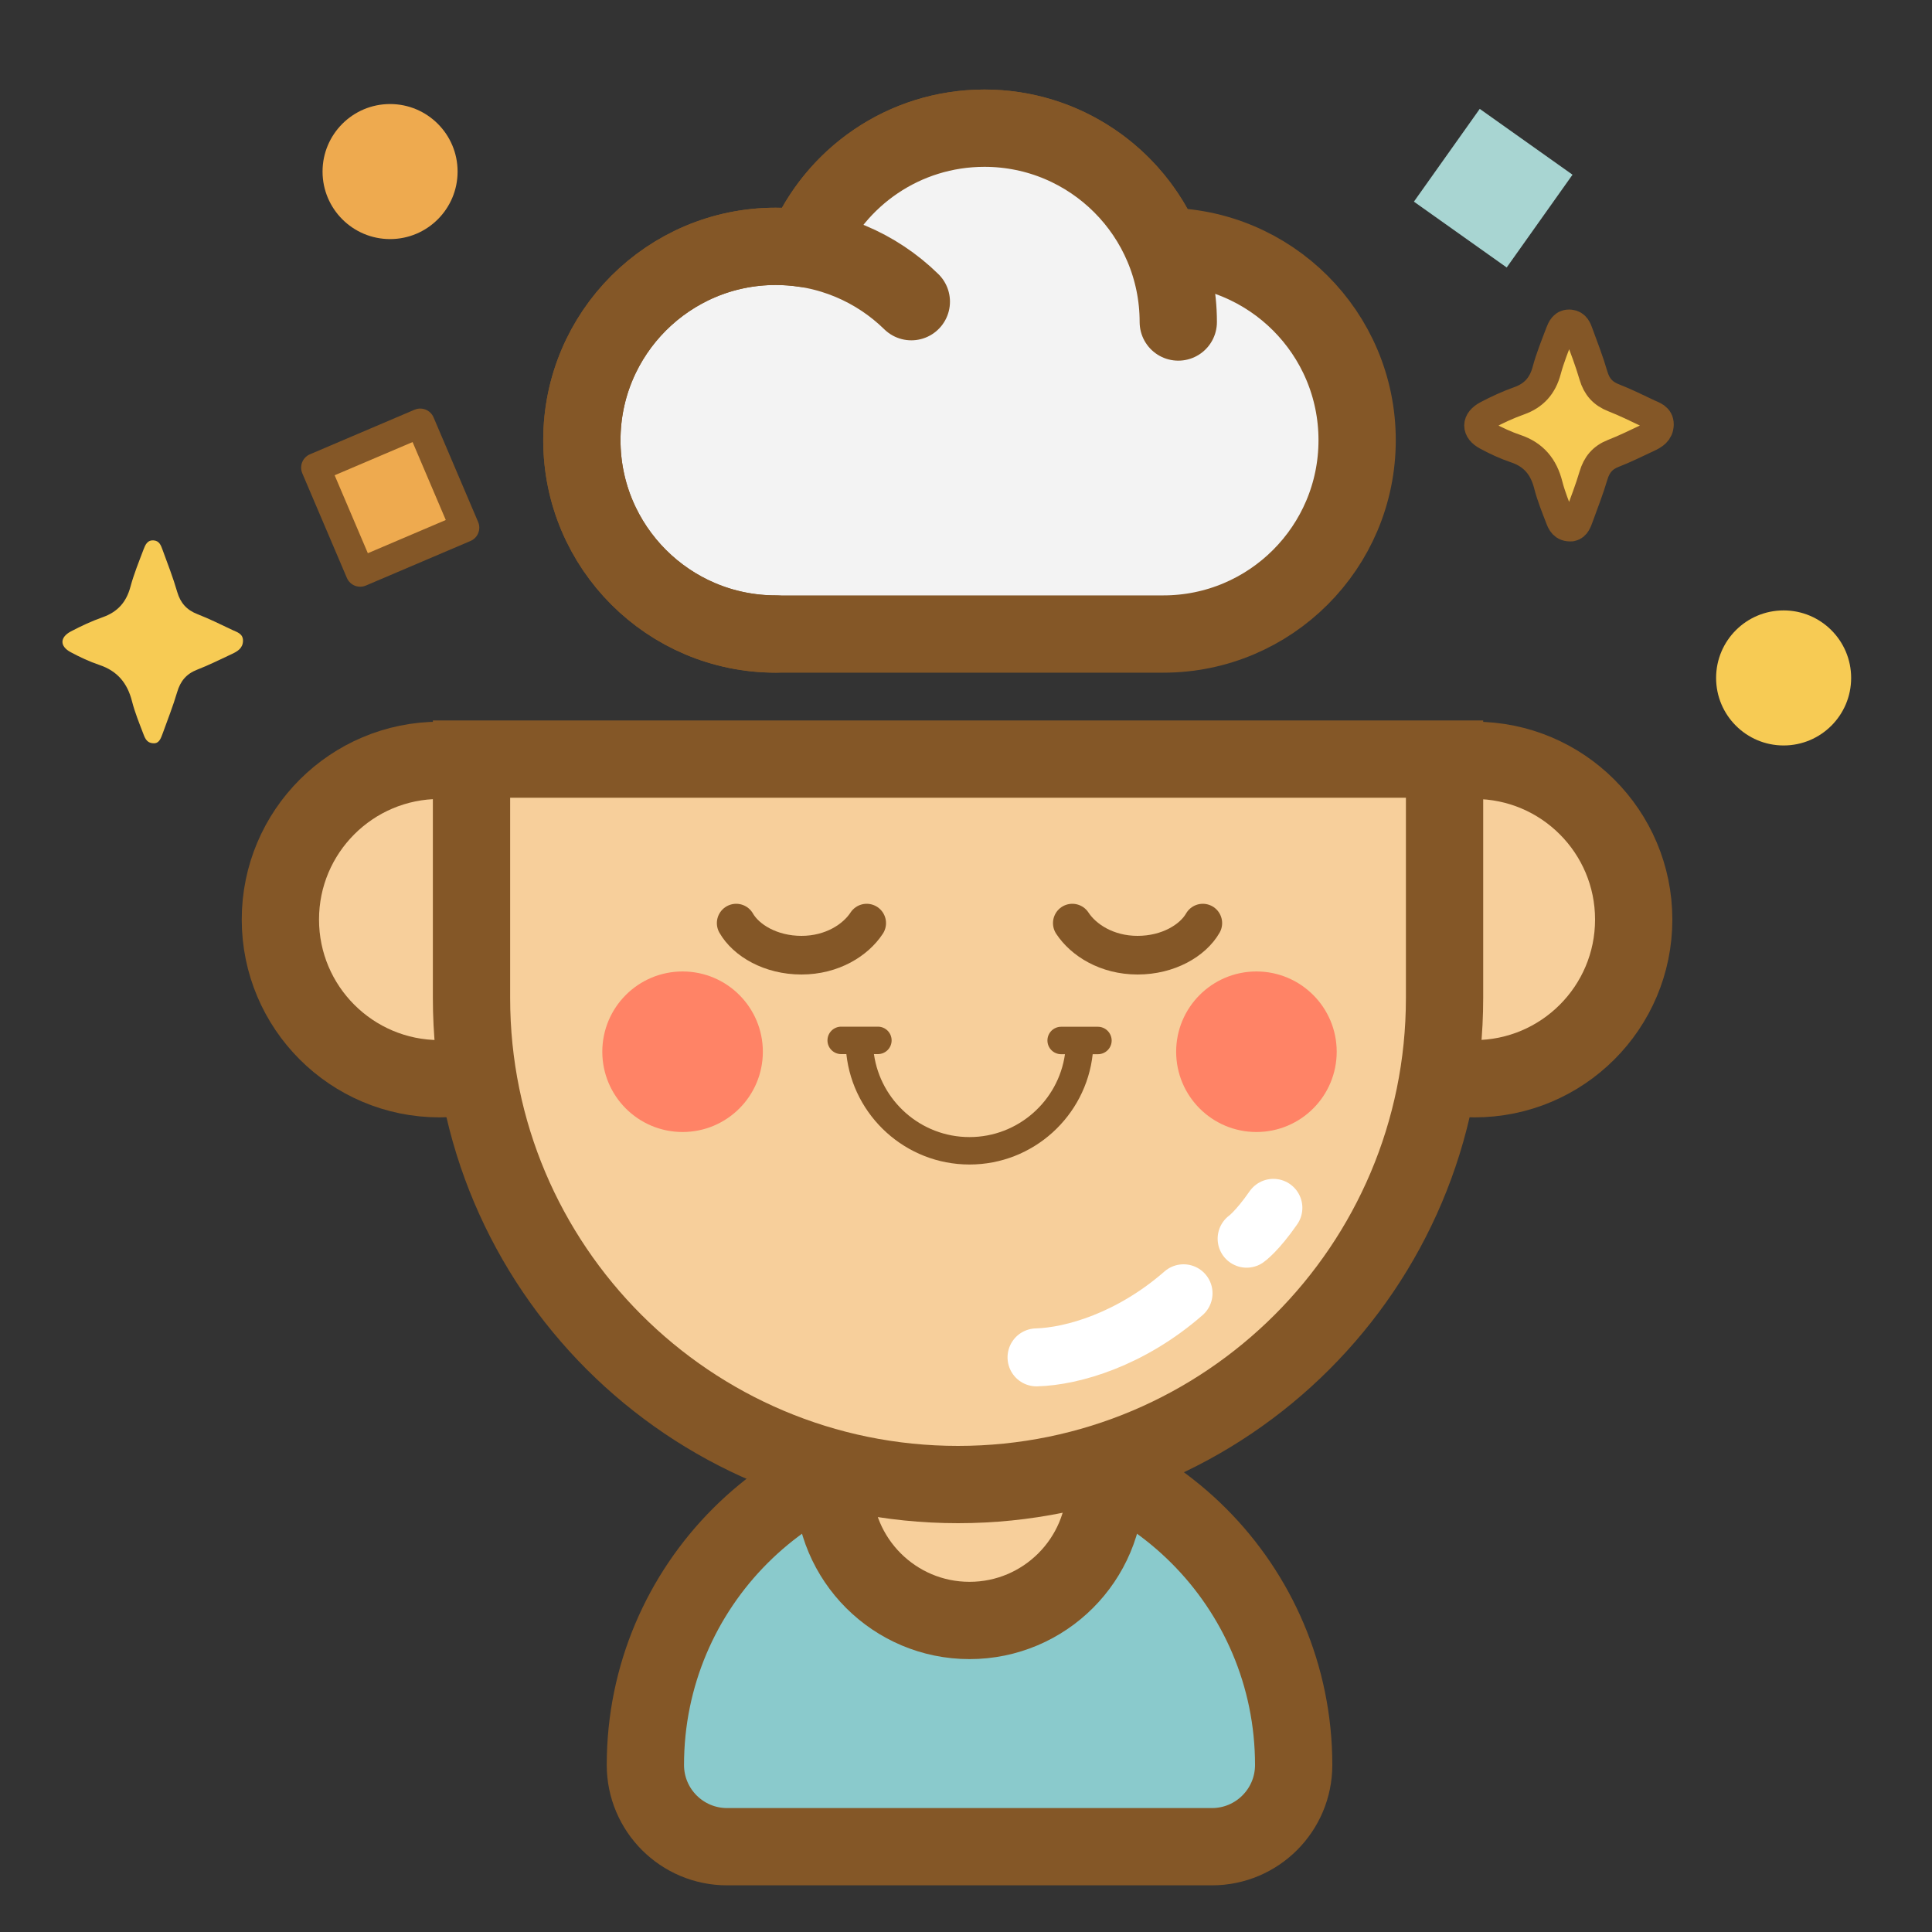
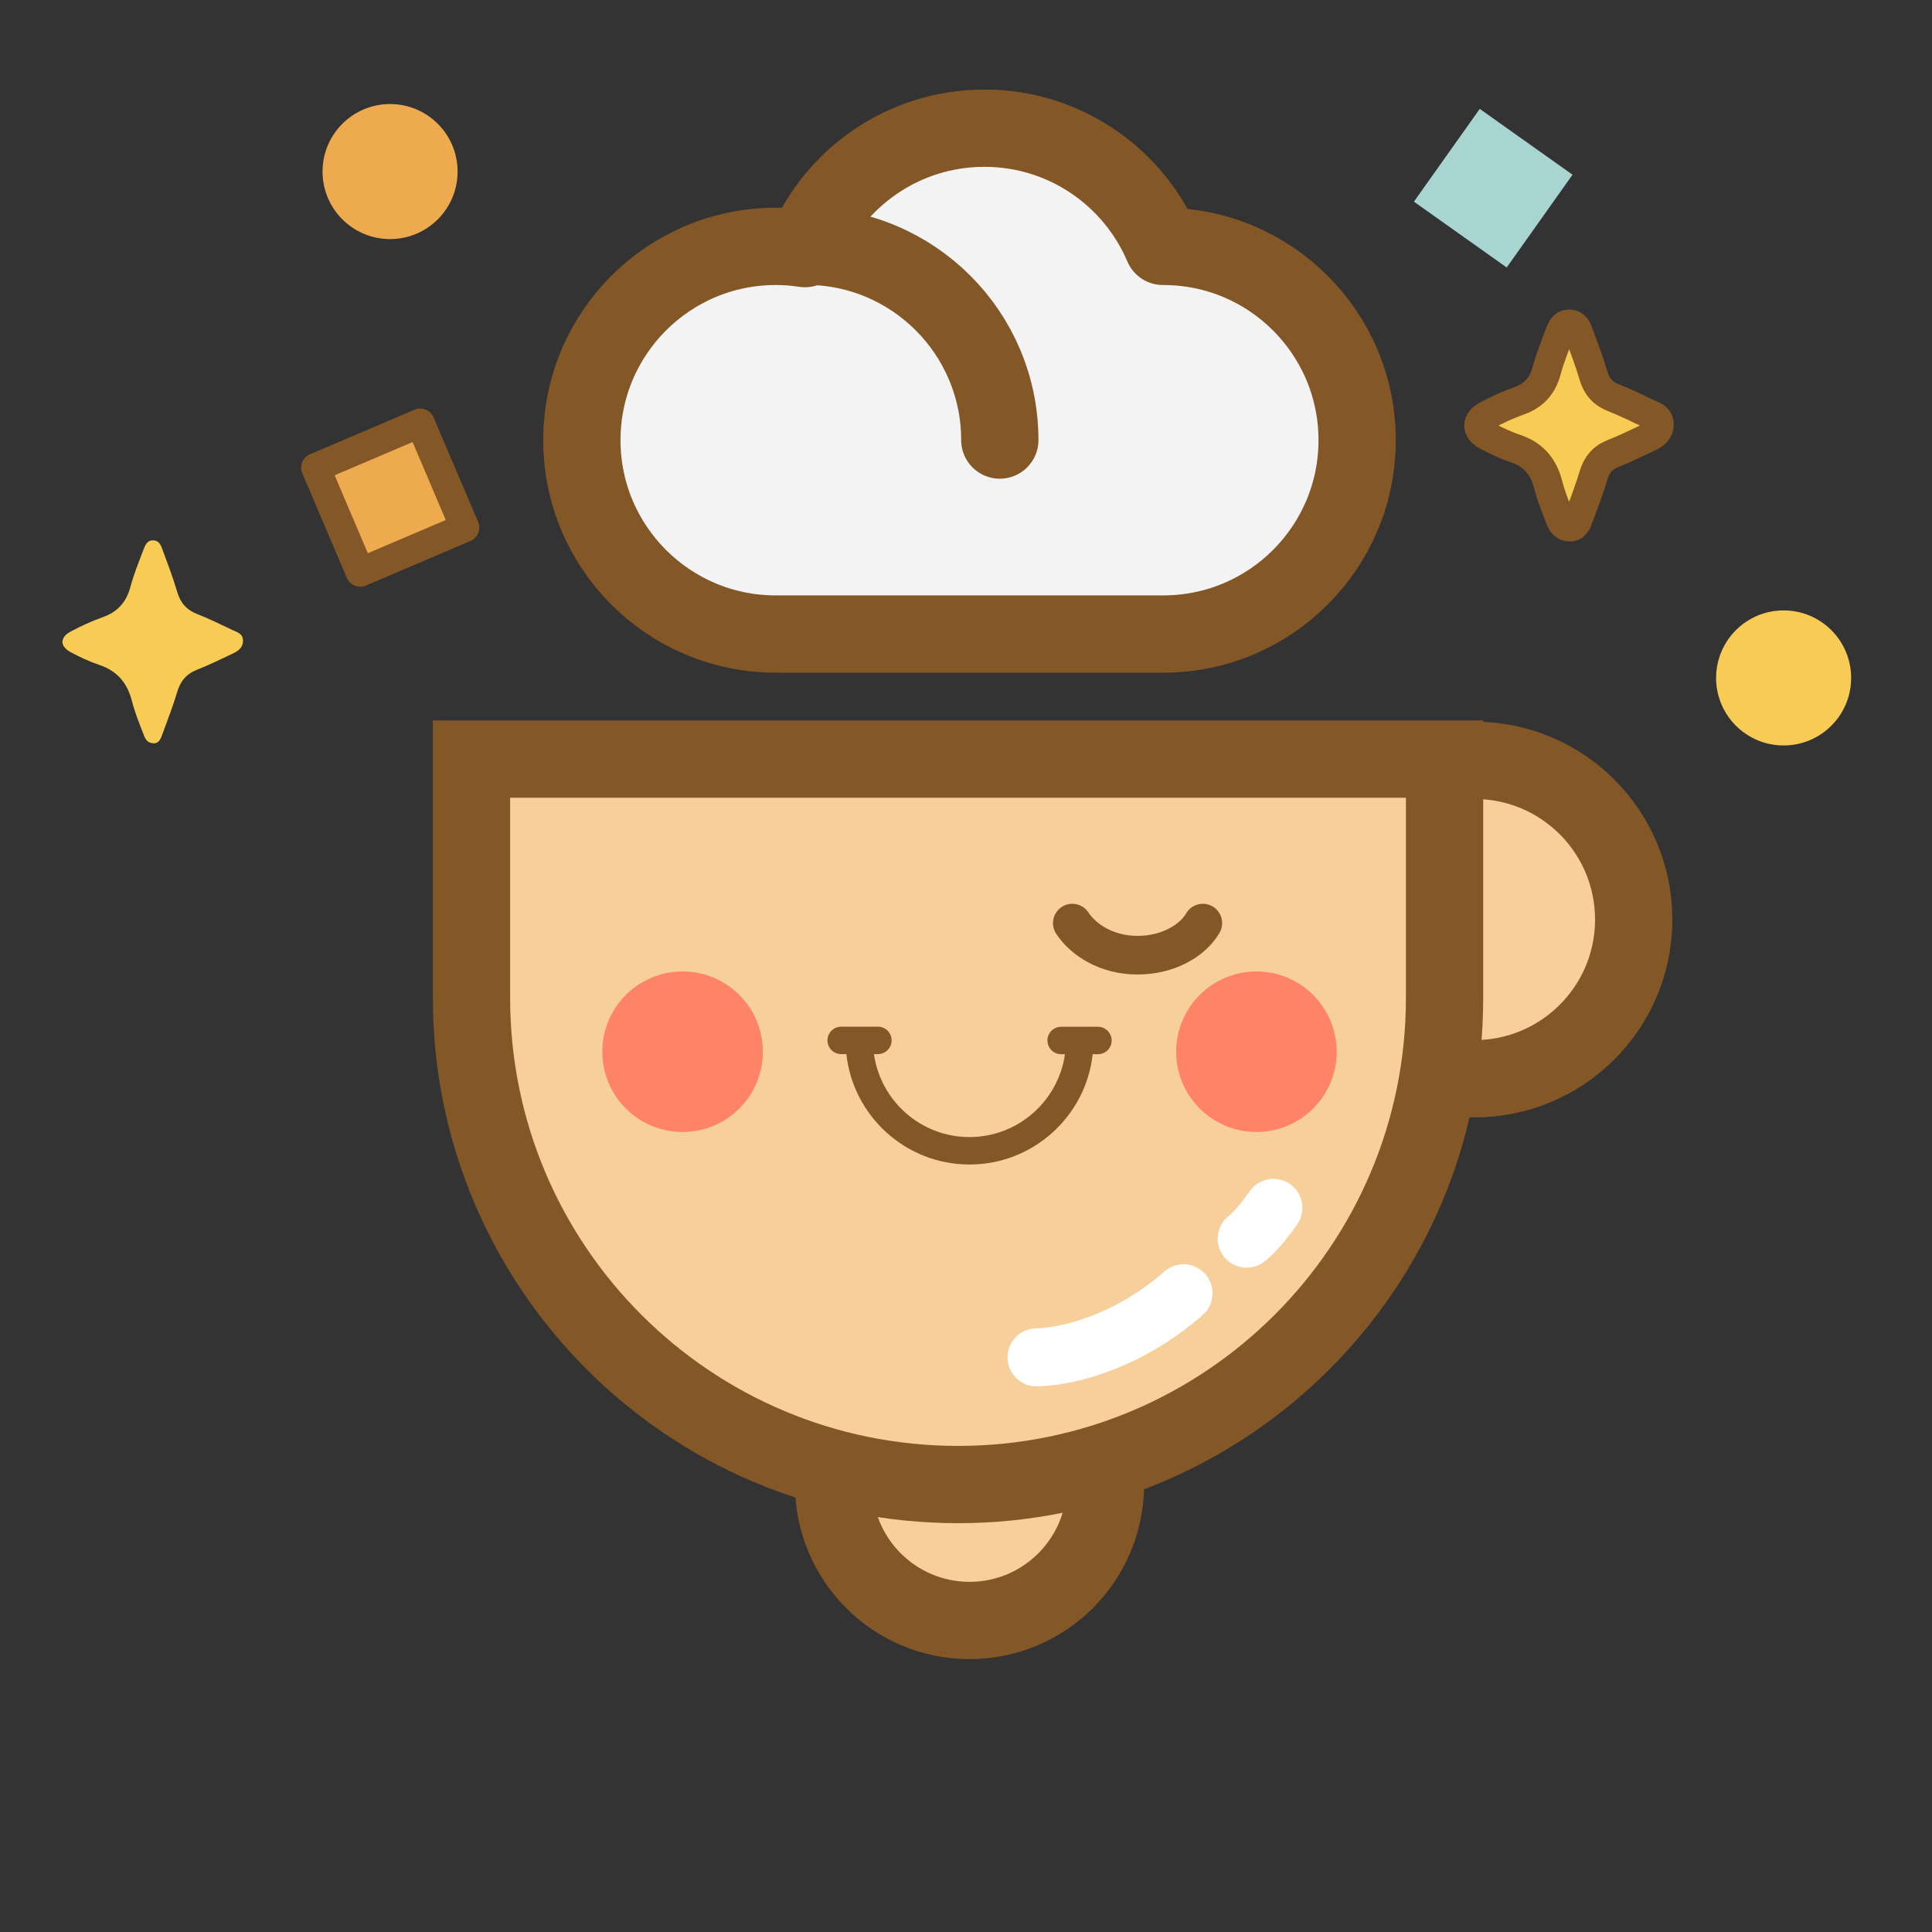
<svg xmlns="http://www.w3.org/2000/svg" version="1.1" id="Layer_1" x="0px" y="0px" viewBox="0 0 400 400" style="enable-background:new 0 0 400 400;" xml:space="preserve">
  <rect x="0" y="0" width="400" height="400" fill="#333333" stroke="none" />
  <style type="text/css">
	.st0{fill:none;stroke:#845727;stroke-width:15.999;stroke-linecap:round;stroke-linejoin:round;stroke-miterlimit:10;}
	.st1{fill:#F3F3F3;}
	.st2{fill:#F3F3F3;stroke:#845727;stroke-width:16;stroke-linecap:round;stroke-miterlimit:10;}
	.st3{fill:#F3F3F3;stroke:#845727;stroke-width:10;stroke-miterlimit:10;}
	.st4{fill:#B27539;stroke:#845727;stroke-width:10;stroke-linecap:round;stroke-linejoin:round;stroke-miterlimit:10;}
	.st5{fill:none;stroke:#845727;stroke-width:11;stroke-miterlimit:10;}
	.st6{fill:#FCAE9F;stroke:#845727;stroke-width:16;stroke-miterlimit:10;}
	.st7{fill:none;stroke:#845727;stroke-width:16;stroke-miterlimit:10;}
	.st8{fill:#845727;}
	.st9{fill:#F7CB54;stroke:#845727;stroke-width:16;stroke-miterlimit:10;}
	.st10{fill:#F7CB54;stroke:#845727;stroke-width:16;stroke-linejoin:round;stroke-miterlimit:10;}
	.st11{fill:#C2B59B;stroke:#845727;stroke-width:16;stroke-linecap:round;stroke-miterlimit:10;}
	.st12{fill:#F7CB54;stroke:#845727;stroke-width:16;stroke-linecap:round;stroke-miterlimit:10;}
	.st13{fill:#8DC63F;stroke:#845727;stroke-width:16;stroke-linecap:round;stroke-miterlimit:10;}
	.st14{fill:#F7CB54;}
	.st15{fill:#EEAA4F;}
	.st16{fill:#A8D5D2;stroke:#845727;stroke-width:16;stroke-miterlimit:10;}
	.st17{fill:#A8D5D2;}
	.st18{fill:#8ACACC;stroke:#845727;stroke-width:16;stroke-miterlimit:10;}
	.st19{fill:#F7CF9B;stroke:#845727;stroke-width:16;stroke-miterlimit:10;}
	.st20{fill:#F3F3F3;stroke:#845727;stroke-width:16;stroke-linejoin:round;stroke-miterlimit:10;}
	.st21{fill:#EEAA4F;stroke:#845727;stroke-width:6;stroke-linejoin:round;stroke-miterlimit:10;}
	.st22{fill:#8ACACC;stroke:#845727;stroke-width:10;stroke-linejoin:round;stroke-miterlimit:10;}
	.st23{fill:#FADE4B;stroke:#845727;stroke-width:16;stroke-linecap:round;stroke-linejoin:round;stroke-miterlimit:10;}
	.st24{fill:none;stroke:#A8D5D2;stroke-width:23;stroke-miterlimit:10;}
	.st25{fill:#8ACACC;}
	.st26{fill:#F7CB54;stroke:#845727;stroke-width:6;stroke-linejoin:round;stroke-miterlimit:10;}
	.st27{fill:#B27539;stroke:#845727;stroke-width:16;stroke-miterlimit:10;}
	.st28{fill:none;stroke:#845727;stroke-width:10;stroke-miterlimit:10;}
	.st29{fill:none;stroke:#FFFFFF;stroke-width:12;stroke-linecap:round;stroke-miterlimit:10;}
	.st30{fill:none;stroke:#845727;stroke-width:8;stroke-linecap:round;stroke-miterlimit:10;}
	.st31{fill:#FADE4B;}
	.st32{fill:#FADE4B;stroke:#845727;stroke-width:6;stroke-linecap:round;stroke-linejoin:round;stroke-miterlimit:10;}
	.st33{fill:#FADE4B;stroke:#845727;stroke-width:16;stroke-miterlimit:10;}
	.st34{fill:#8ACACC;stroke:#845727;stroke-width:6;stroke-linecap:round;stroke-linejoin:round;stroke-miterlimit:10;}
	.st35{fill:#A8D5D2;stroke:#845727;stroke-width:16;stroke-linejoin:round;stroke-miterlimit:10;}
	.st36{fill:#8ACACC;stroke:#845727;stroke-width:16;stroke-linejoin:round;stroke-miterlimit:10;}
	.st37{fill:#FF8366;stroke:#845727;stroke-width:10;stroke-miterlimit:10;}
	.st38{fill:#FF8366;stroke:#845727;stroke-width:10;stroke-linejoin:round;stroke-miterlimit:10;}
	.st39{fill:#F25536;stroke:#845727;stroke-width:10;stroke-miterlimit:10;}
	.st40{fill:#F7CF9B;stroke:#845727;stroke-width:10;stroke-miterlimit:10;}
	.st41{fill:none;stroke:#845727;stroke-width:10;stroke-linecap:round;stroke-linejoin:round;stroke-miterlimit:10;}
	.st42{fill:#EEAA4F;stroke:#845727;stroke-width:10;stroke-miterlimit:10;}
	.st43{fill:#FF8366;stroke:#845727;stroke-width:16;stroke-miterlimit:10;}
	.st44{fill:#F7CB54;stroke:#F3F3F3;stroke-width:2;stroke-miterlimit:10;}
	.st45{fill:#8ACACC;stroke:#F3F3F3;stroke-width:2;stroke-miterlimit:10;}
	.st46{fill:#F7CF9B;stroke:#F3F3F3;stroke-width:2;stroke-miterlimit:10;}
	.st47{fill:#FADE4B;stroke:#845727;stroke-width:8;stroke-linejoin:round;stroke-miterlimit:10;}
	.st48{fill:#FF8366;}
	.st49{fill:#FF8366;stroke:#845727;stroke-width:8;stroke-miterlimit:10;}
	.st50{fill:#FFFFFF;stroke:#845727;stroke-width:8;stroke-miterlimit:10;}
	.st51{fill:#231F20;stroke:#845727;stroke-width:10;stroke-miterlimit:10;}
	.st52{opacity:0.8;fill:#FF442C;}
	.st53{opacity:0.8;fill:#8ACACC;}
	.st54{fill:#262626;}
	.st55{fill:#F7CF9B;}
	.st56{fill:#F3F3F3;stroke:#845727;stroke-width:16;stroke-miterlimit:10;}
	.st57{fill:#F7CB54;stroke:#845727;stroke-width:10;stroke-linecap:round;stroke-miterlimit:10;}
	.st58{fill:#CF9F43;}
	.st59{fill:none;stroke:#414042;stroke-width:8;stroke-miterlimit:10;}
	.st60{fill:#8DC63F;stroke:#845727;stroke-width:10;stroke-linecap:round;stroke-miterlimit:10;}
	.st61{fill:#75CCCD;stroke:#845727;stroke-width:15.999;stroke-linecap:round;stroke-linejoin:round;stroke-miterlimit:10;}
	.st62{fill:#F7CB54;stroke:#845727;stroke-width:16;stroke-linecap:round;stroke-linejoin:round;stroke-miterlimit:10;}
	.st63{fill:#F7CB54;stroke:#845727;stroke-width:10;stroke-linecap:round;stroke-linejoin:round;stroke-miterlimit:10;}
	.st64{fill:#F3F3F3;stroke:#845727;stroke-width:16;stroke-linecap:round;stroke-linejoin:round;stroke-miterlimit:10;}
	.st65{fill:#F3F3F3;stroke:#845727;stroke-width:10;stroke-linecap:round;stroke-linejoin:round;stroke-miterlimit:10;}
	.st66{fill:#75CCCD;stroke:#845727;stroke-width:16;stroke-linecap:round;stroke-linejoin:round;stroke-miterlimit:10;}
	.st67{fill:#FF8366;stroke:#845727;stroke-width:16;stroke-linecap:round;stroke-linejoin:round;stroke-miterlimit:10;}
	.st68{fill:none;stroke:#845727;stroke-width:16;stroke-linecap:round;stroke-linejoin:round;stroke-miterlimit:10;}
	.st69{fill:#75CCCD;stroke:#845727;stroke-width:10;stroke-linecap:round;stroke-linejoin:round;stroke-miterlimit:10;}
	.st70{fill:#FF8366;stroke:#845727;stroke-width:10;stroke-linecap:round;stroke-linejoin:round;stroke-miterlimit:10;}
	.st71{fill:#FAA736;stroke:#845727;stroke-width:15.999;stroke-linecap:round;stroke-linejoin:round;stroke-miterlimit:10;}
	.st72{fill:#8ACACC;stroke:#845727;stroke-width:15.999;stroke-miterlimit:10;}
	.st73{fill:#F7CB54;stroke:#845727;stroke-width:7;stroke-linecap:round;stroke-linejoin:round;stroke-miterlimit:10;}
	.st74{fill:none;stroke:#FFFFFF;stroke-width:10;stroke-linecap:round;stroke-miterlimit:10;}
	.st75{fill:#F7CB54;stroke:#845727;stroke-width:10;stroke-miterlimit:10;}
	.st76{fill:#FF8366;stroke:#8C5519;stroke-width:10.001;stroke-linecap:round;stroke-linejoin:round;stroke-miterlimit:10;}
	.st77{fill:none;stroke:#845727;stroke-width:10;stroke-linecap:round;stroke-miterlimit:10;}
	.st78{fill:#FCAE9F;}
	.st79{fill:#FF8366;stroke:#8C5519;stroke-width:10;stroke-linecap:round;stroke-linejoin:round;stroke-miterlimit:10;}
	.st80{fill:#FAA736;}
	.st81{fill:#A8D5D2;stroke:#845727;stroke-width:7;stroke-linecap:round;stroke-linejoin:round;stroke-miterlimit:10;}
	.st82{fill:#FADE4B;stroke:#845727;stroke-width:10;stroke-linejoin:round;stroke-miterlimit:10;}
	.st83{fill:#8ACACC;stroke:#845727;stroke-width:16;stroke-linecap:round;stroke-linejoin:round;stroke-miterlimit:10;}
	.st84{fill:#F3F3F3;stroke:#845727;stroke-width:10;stroke-linejoin:round;stroke-miterlimit:10;}
	.st85{fill:#FAA736;stroke:#845727;stroke-width:10;stroke-miterlimit:10;}
	.st86{fill:#FAA736;stroke:#845727;stroke-width:10;stroke-linecap:round;stroke-miterlimit:10;}
	.st87{fill:#FCAE9F;stroke:#845727;stroke-width:16;stroke-linecap:round;stroke-miterlimit:10;}
	.st88{fill:#FAA736;stroke:#845727;stroke-width:10;stroke-linecap:round;stroke-linejoin:round;stroke-miterlimit:10;}
	.st89{fill:#F7CB54;stroke:#845727;stroke-width:10;stroke-linejoin:round;stroke-miterlimit:10;}
	.st90{fill:none;stroke:#845727;stroke-width:10;stroke-linejoin:round;stroke-miterlimit:10;}
	.st91{fill:#F7CB54;stroke:#845727;stroke-width:10.001;stroke-linejoin:round;stroke-miterlimit:10;}
	.st92{fill:none;stroke:#F7CB54;stroke-width:10;stroke-linecap:round;stroke-linejoin:round;stroke-miterlimit:10;}
	.st93{fill:#FCAE9F;stroke:#845727;stroke-width:10;stroke-linecap:round;stroke-miterlimit:10;}
	.st94{fill:#FF8366;stroke:#8C5519;stroke-width:16;stroke-linecap:round;stroke-linejoin:round;stroke-miterlimit:10;}
	.st95{fill:#F3F3F3;stroke:#845727;stroke-width:11;stroke-linecap:round;stroke-miterlimit:10;}
	.st96{fill:#B27539;stroke:#845727;stroke-width:10;stroke-miterlimit:10;}
	.st97{fill:#FADE4B;stroke:#845727;stroke-width:16;stroke-linejoin:round;stroke-miterlimit:10;}
	.st98{fill:#F3F3F3;stroke:#845727;stroke-width:15.999;stroke-linejoin:round;stroke-miterlimit:10;}
	.st99{fill:none;stroke:#845727;stroke-width:15.999;stroke-linecap:round;stroke-miterlimit:10;}
	.st100{fill:#8ACACC;stroke:#845727;stroke-width:10;stroke-miterlimit:10;}
	.st101{fill:#75CCCD;stroke:#845727;stroke-width:10;stroke-miterlimit:10;}
	.st102{fill:#F7CB54;stroke:#845727;stroke-width:7;stroke-linejoin:round;stroke-miterlimit:10;}
	.st103{fill:#F7CB54;stroke:#845727;stroke-width:8;stroke-linejoin:round;stroke-miterlimit:10;}
	.st104{fill:none;stroke:#845727;stroke-width:16;stroke-linejoin:round;stroke-miterlimit:10;}
	.st105{fill:#F7CF9B;stroke:#845727;stroke-width:7;stroke-miterlimit:10;}
	.st106{fill:#F7CB54;stroke:#845727;stroke-width:7;stroke-miterlimit:10;}
	.st107{fill:#8ACACC;stroke:#845727;stroke-width:7;stroke-miterlimit:10;}
	.st108{fill:#FF8366;stroke:#8C5519;stroke-width:7;stroke-linecap:round;stroke-linejoin:round;stroke-miterlimit:10;}
	.st109{fill:#75CCCD;stroke:#845727;stroke-width:16;stroke-miterlimit:10;}
	.st110{fill:#F7CF9B;stroke:#845727;stroke-width:15.999;stroke-miterlimit:10;}
	.st111{fill:#F7CF9B;stroke:#845727;stroke-width:11;stroke-miterlimit:10;}
	.st112{fill:#8ACACC;stroke:#845727;stroke-width:10;stroke-linecap:round;stroke-linejoin:round;stroke-miterlimit:10;}
	.st113{fill:#FAA736;stroke:#845727;stroke-width:16;stroke-linecap:round;stroke-linejoin:round;stroke-miterlimit:10;}
	.st114{fill:#FCAE9F;stroke:#845727;stroke-width:15.999;stroke-miterlimit:10;}
	.st115{fill:none;stroke:#845727;stroke-width:16;stroke-linecap:round;stroke-miterlimit:10;}
	.st116{fill:#F7CF9B;stroke:#845727;stroke-width:16;stroke-linecap:round;stroke-miterlimit:10;}
	.st117{fill:#F7CF9B;stroke:#845727;stroke-width:16;stroke-linecap:round;stroke-linejoin:round;stroke-miterlimit:10;}
	.st118{fill:#F7CF9B;stroke:#845727;stroke-width:10;stroke-linecap:round;stroke-miterlimit:10;}
	.st119{fill:#F7CF9B;stroke:#845727;stroke-width:10;stroke-linecap:round;stroke-linejoin:round;stroke-miterlimit:10;}
	.st120{fill:#FAA736;stroke:#845727;stroke-width:16;stroke-miterlimit:10;}
	.st121{fill:#FAA736;stroke:#845727;stroke-width:16;stroke-linecap:round;stroke-miterlimit:10;}
	.st122{fill:none;stroke:#FFFFFF;stroke-width:10.001;stroke-linecap:round;stroke-miterlimit:10;}
	.st123{fill:#8DC63F;stroke:#845727;stroke-width:16;stroke-linecap:round;stroke-linejoin:round;stroke-miterlimit:10;}
	.st124{fill:#FF8366;stroke:#8C5519;stroke-width:15.999;stroke-linecap:round;stroke-linejoin:round;stroke-miterlimit:10;}
	.st125{fill:#F7CB54;stroke:#845727;stroke-width:11;stroke-linejoin:round;stroke-miterlimit:10;}
	.st126{fill:#8DC63F;stroke:#845727;stroke-width:11;stroke-miterlimit:10;}
	.st127{fill:#EEAA4F;stroke:#845727;stroke-width:11;stroke-linejoin:round;stroke-miterlimit:10;}
	.st128{fill:#FCAE9F;stroke:#845727;stroke-width:10.001;stroke-miterlimit:10;}
	.st129{fill:#75CCCD;stroke:#845727;stroke-width:10.001;stroke-linecap:round;stroke-linejoin:round;stroke-miterlimit:10;}
	.st130{fill:#F3F3F3;stroke:#845727;stroke-width:10.001;stroke-linecap:round;stroke-linejoin:round;stroke-miterlimit:10;}
</style>
-   <path class="st18" d="M200.73,298.31L200.73,298.31c37.07,0,67.11,30.05,67.11,67.11v0c0,9.35-7.58,16.92-16.92,16.92H150.54  c-9.35,0-16.92-7.58-16.92-16.92v0C133.61,328.36,163.66,298.31,200.73,298.31z" />
-   <circle class="st19" cx="91.01" cy="190.38" r="32.96" />
  <circle class="st19" cx="305.28" cy="190.38" r="32.96" />
  <circle class="st19" cx="200.73" cy="307.36" r="28.14" />
  <path class="st19" d="M198.35,307.36L198.35,307.36c-55.63,0-100.73-45.1-100.73-100.73v-49.47h201.46v49.47  C299.08,262.27,253.98,307.36,198.35,307.36z" />
  <path class="st14" d="M32.11,153.88c-1.65,0.11-2.05-0.94-2.41-1.88c-0.86-2.25-1.78-4.49-2.37-6.81c-0.95-3.74-3.01-6.26-6.73-7.51  c-2.05-0.69-4.05-1.62-5.96-2.65c-2.3-1.23-2.28-3.08,0.05-4.31c2.13-1.12,4.33-2.14,6.59-2.94c3.09-1.1,4.87-3.12,5.72-6.27  c0.71-2.65,1.76-5.21,2.73-7.78c0.36-0.95,0.8-1.98,2.15-1.84c1.13,0.12,1.45,1.06,1.76,1.9c1.06,2.9,2.19,5.79,3.05,8.76  c0.67,2.29,1.96,3.74,4.18,4.6c2.45,0.96,4.82,2.13,7.2,3.26c1,0.47,2.26,0.77,2.24,2.27c-0.03,1.52-1.12,2.17-2.29,2.72  c-2.39,1.11-4.75,2.3-7.2,3.25c-2.24,0.87-3.47,2.36-4.14,4.64c-0.84,2.85-1.94,5.63-2.95,8.43  C33.36,152.69,33.06,153.72,32.11,153.88z" />
  <path class="st26" d="M325.33,109.09c-1.65,0.11-2.05-0.94-2.41-1.88c-0.86-2.25-1.78-4.49-2.37-6.81  c-0.95-3.74-3.01-6.26-6.73-7.51c-2.05-0.69-4.05-1.62-5.96-2.65c-2.3-1.23-2.28-3.08,0.05-4.31c2.13-1.12,4.33-2.14,6.59-2.94  c3.09-1.1,4.87-3.12,5.72-6.27c0.71-2.65,1.76-5.21,2.73-7.78c0.36-0.95,0.8-1.98,2.15-1.84c1.13,0.12,1.45,1.06,1.76,1.9  c1.06,2.9,2.19,5.79,3.05,8.76c0.67,2.29,1.96,3.74,4.18,4.6c2.45,0.96,4.82,2.13,7.2,3.26c1,0.47,2.26,0.77,2.24,2.27  c-0.02,1.52-1.12,2.17-2.29,2.72c-2.39,1.11-4.75,2.3-7.2,3.25c-2.24,0.87-3.47,2.36-4.14,4.64c-0.84,2.85-1.94,5.63-2.95,8.43  C326.58,107.89,326.29,108.92,325.33,109.09z" />
  <circle class="st14" cx="369.28" cy="140.36" r="13.98" />
  <circle class="st15" cx="80.76" cy="35.52" r="13.98" />
  <path class="st29" d="M214.6,281.03c7.48-0.21,19.49-3.7,30.44-13.27" />
  <path class="st29" d="M258.1,256.46c0,0,2.15-1.51,5.54-6.39" />
  <path class="st8" d="M227.3,212.58h-7.6c-1.57,0-2.84,1.27-2.84,2.84c0,1.57,1.27,2.84,2.84,2.84h0.79  c-1.37,9.68-9.72,17.16-19.77,17.16c-10.07,0-18.41-7.49-19.78-17.18h0.82c1.57,0,2.84-1.27,2.84-2.84c0-1.57-1.27-2.84-2.84-2.84  h-7.6c-1.57,0-2.84,1.27-2.84,2.84c0,1.57,1.27,2.84,2.84,2.84h1.07c1.4,12.84,12.3,22.86,25.5,22.86  c13.19,0,24.09-10.01,25.5-22.84h1.09c1.57,0,2.84-1.27,2.84-2.84C230.14,213.85,228.87,212.58,227.3,212.58z" />
  <circle class="st48" cx="141.32" cy="217.75" r="16.62" />
  <circle class="st48" cx="260.13" cy="217.75" r="16.62" />
  <rect x="69" y="91.29" transform="matrix(0.92 -0.392 0.392 0.92 -33.918 39.877)" class="st21" width="23.54" height="23.54" />
  <rect x="297.24" y="27.1" transform="matrix(0.816 0.579 -0.579 0.816 79.508 -171.674)" class="st17" width="23.54" height="23.54" />
-   <path class="st30" d="M179.44,191.12c-2.29,3.5-7.15,6.64-13.51,6.64c-6.36,0-11.45-3.05-13.51-6.64" />
  <path class="st30" d="M222.01,191.12c2.29,3.5,7.15,6.64,13.51,6.64s11.45-3.05,13.51-6.64" />
  <g>
    <path class="st64" d="M240.85,51.01c-0.03,0-0.05,0-0.08,0c-6.1-14.38-20.35-24.47-36.96-24.47c-16.78,0-31.15,10.3-37.14,24.93   c-1.98-0.3-4.01-0.46-6.07-0.46c-22.16,0-40.13,17.97-40.13,40.13s17.97,40.13,40.13,40.13l0,0h80.25   c22.16,0,40.13-17.97,40.13-40.13S263.02,51.01,240.85,51.01z" />
-     <path class="st64" d="M166.87,50.98c6.11-14.37,20.35-24.44,36.95-24.44c22.16,0,40.13,17.97,40.13,40.13" />
-     <path class="st68" d="M160.6,131.26c-22.16,0-40.13-17.97-40.13-40.13s17.97-40.13,40.13-40.13c10.93,0,20.84,4.37,28.08,11.46" />
+     <path class="st64" d="M166.87,50.98c22.16,0,40.13,17.97,40.13,40.13" />
  </g>
</svg>